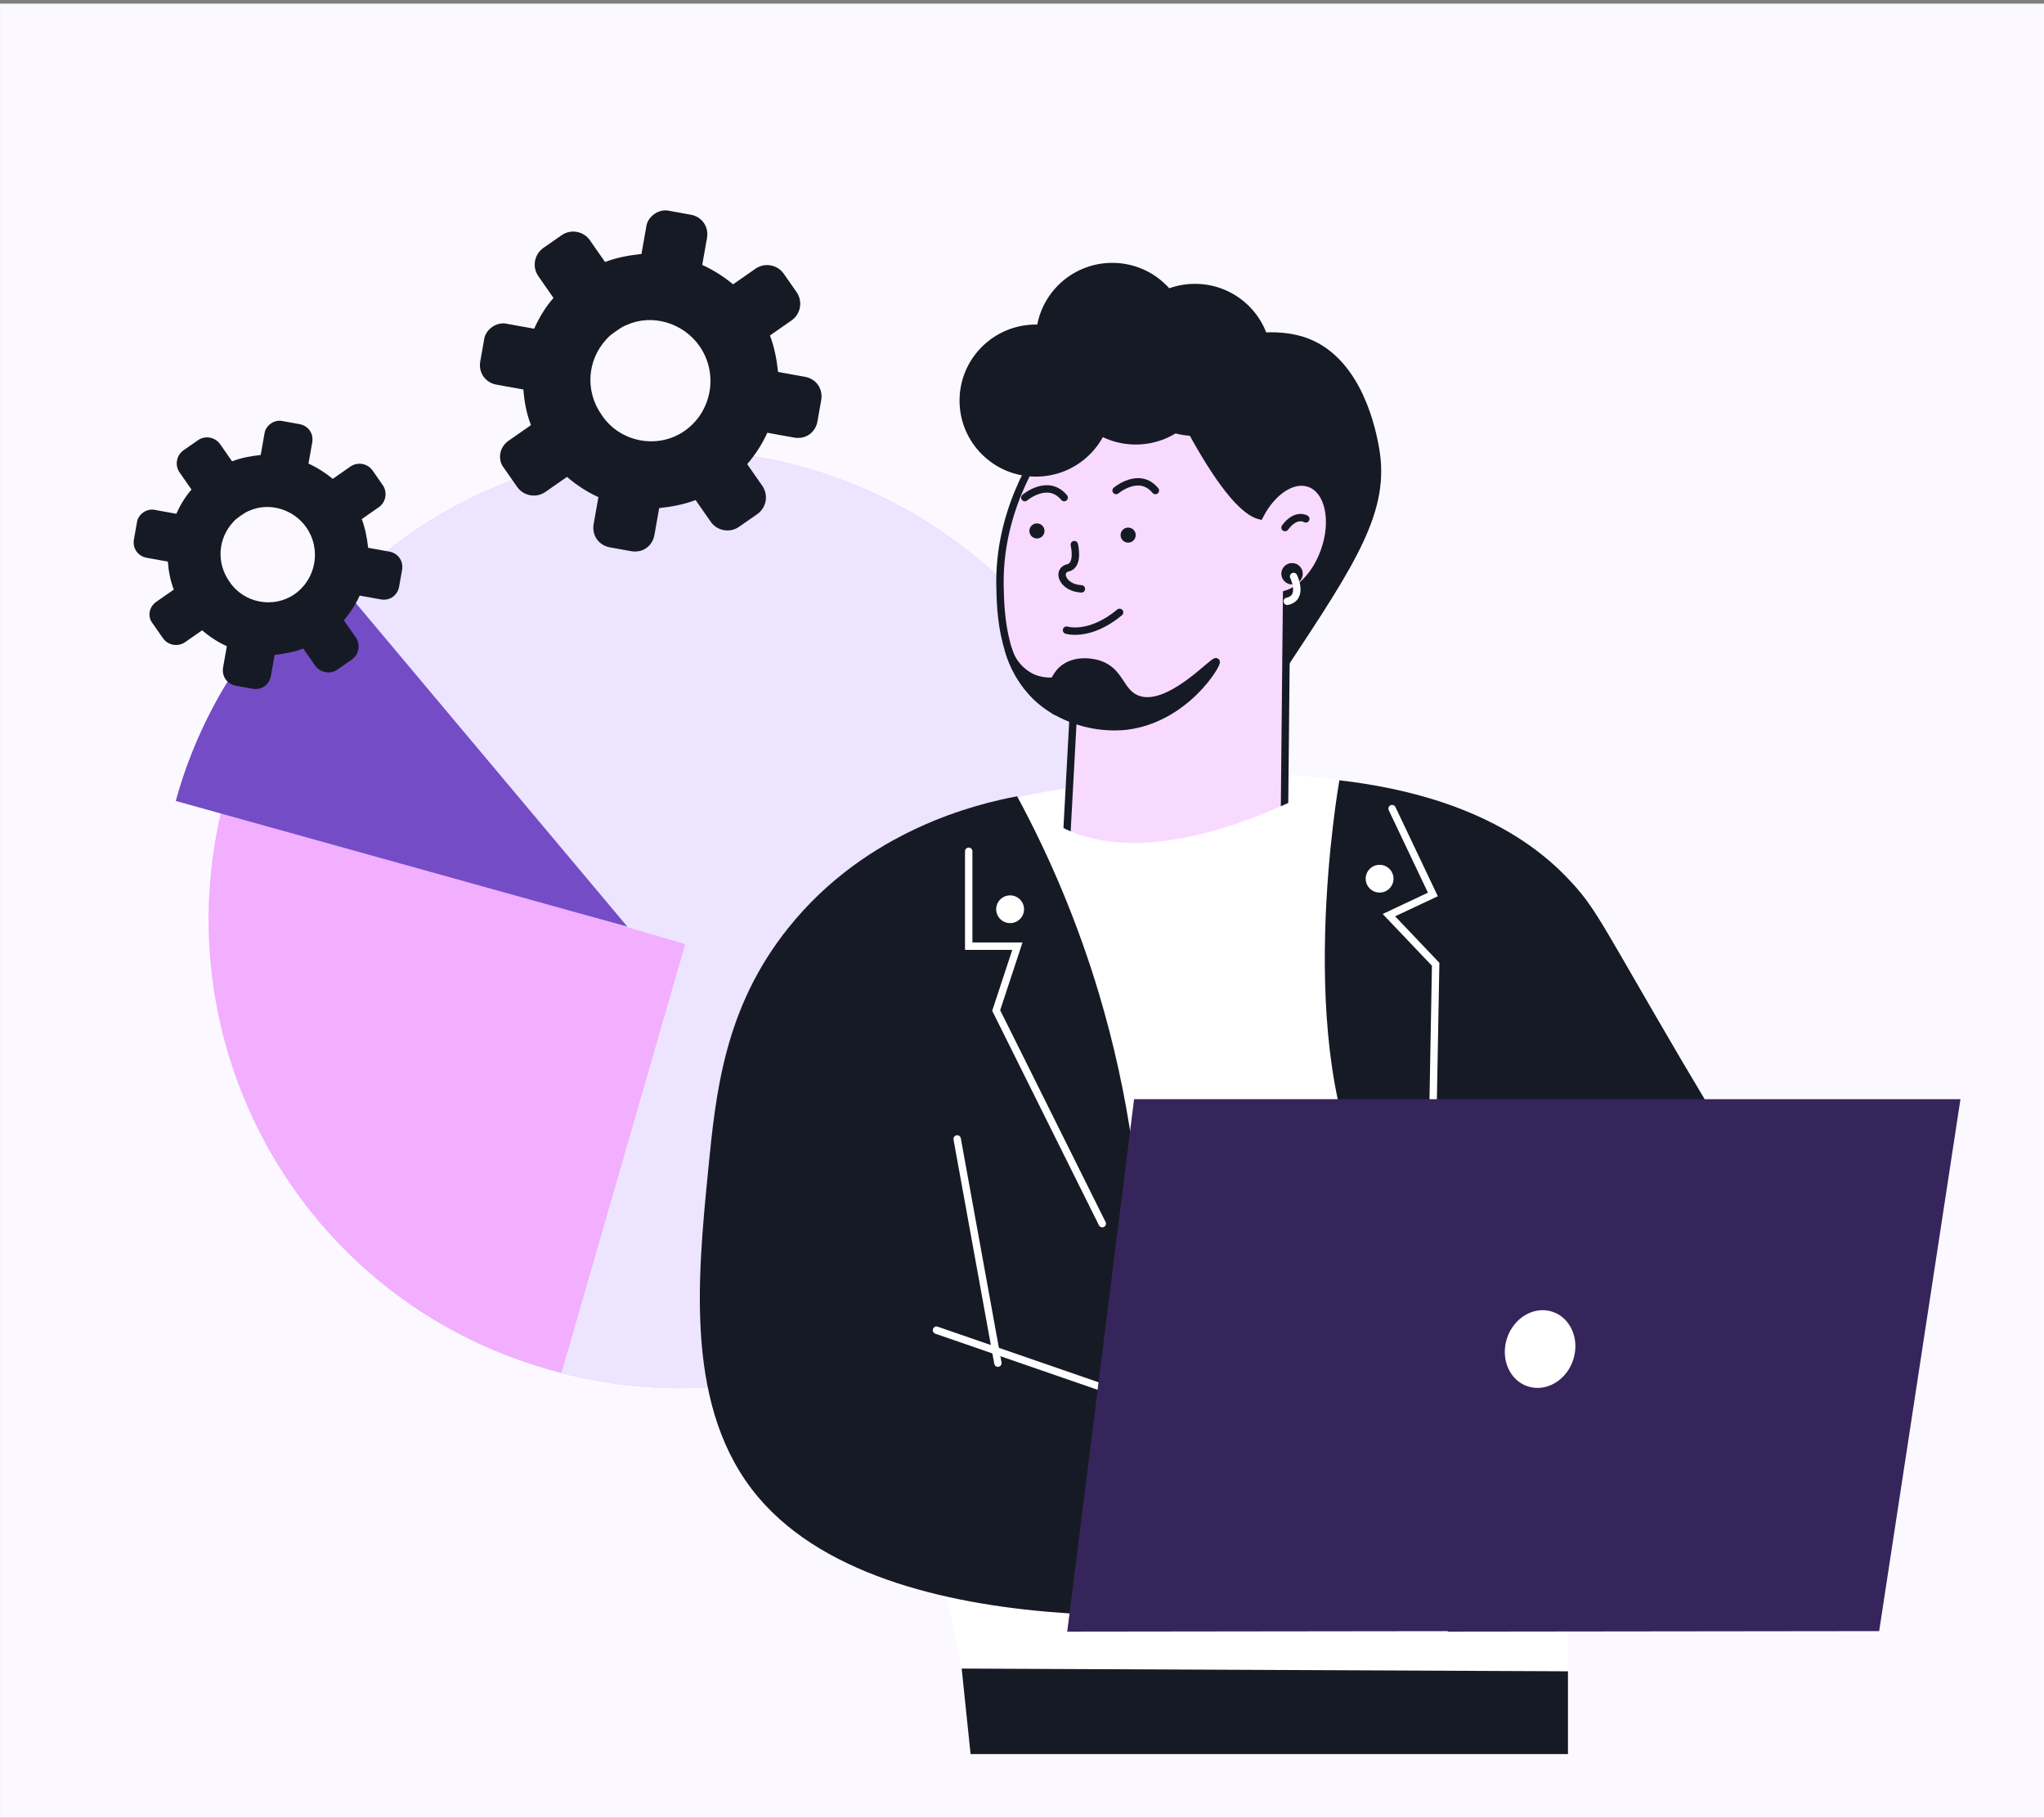
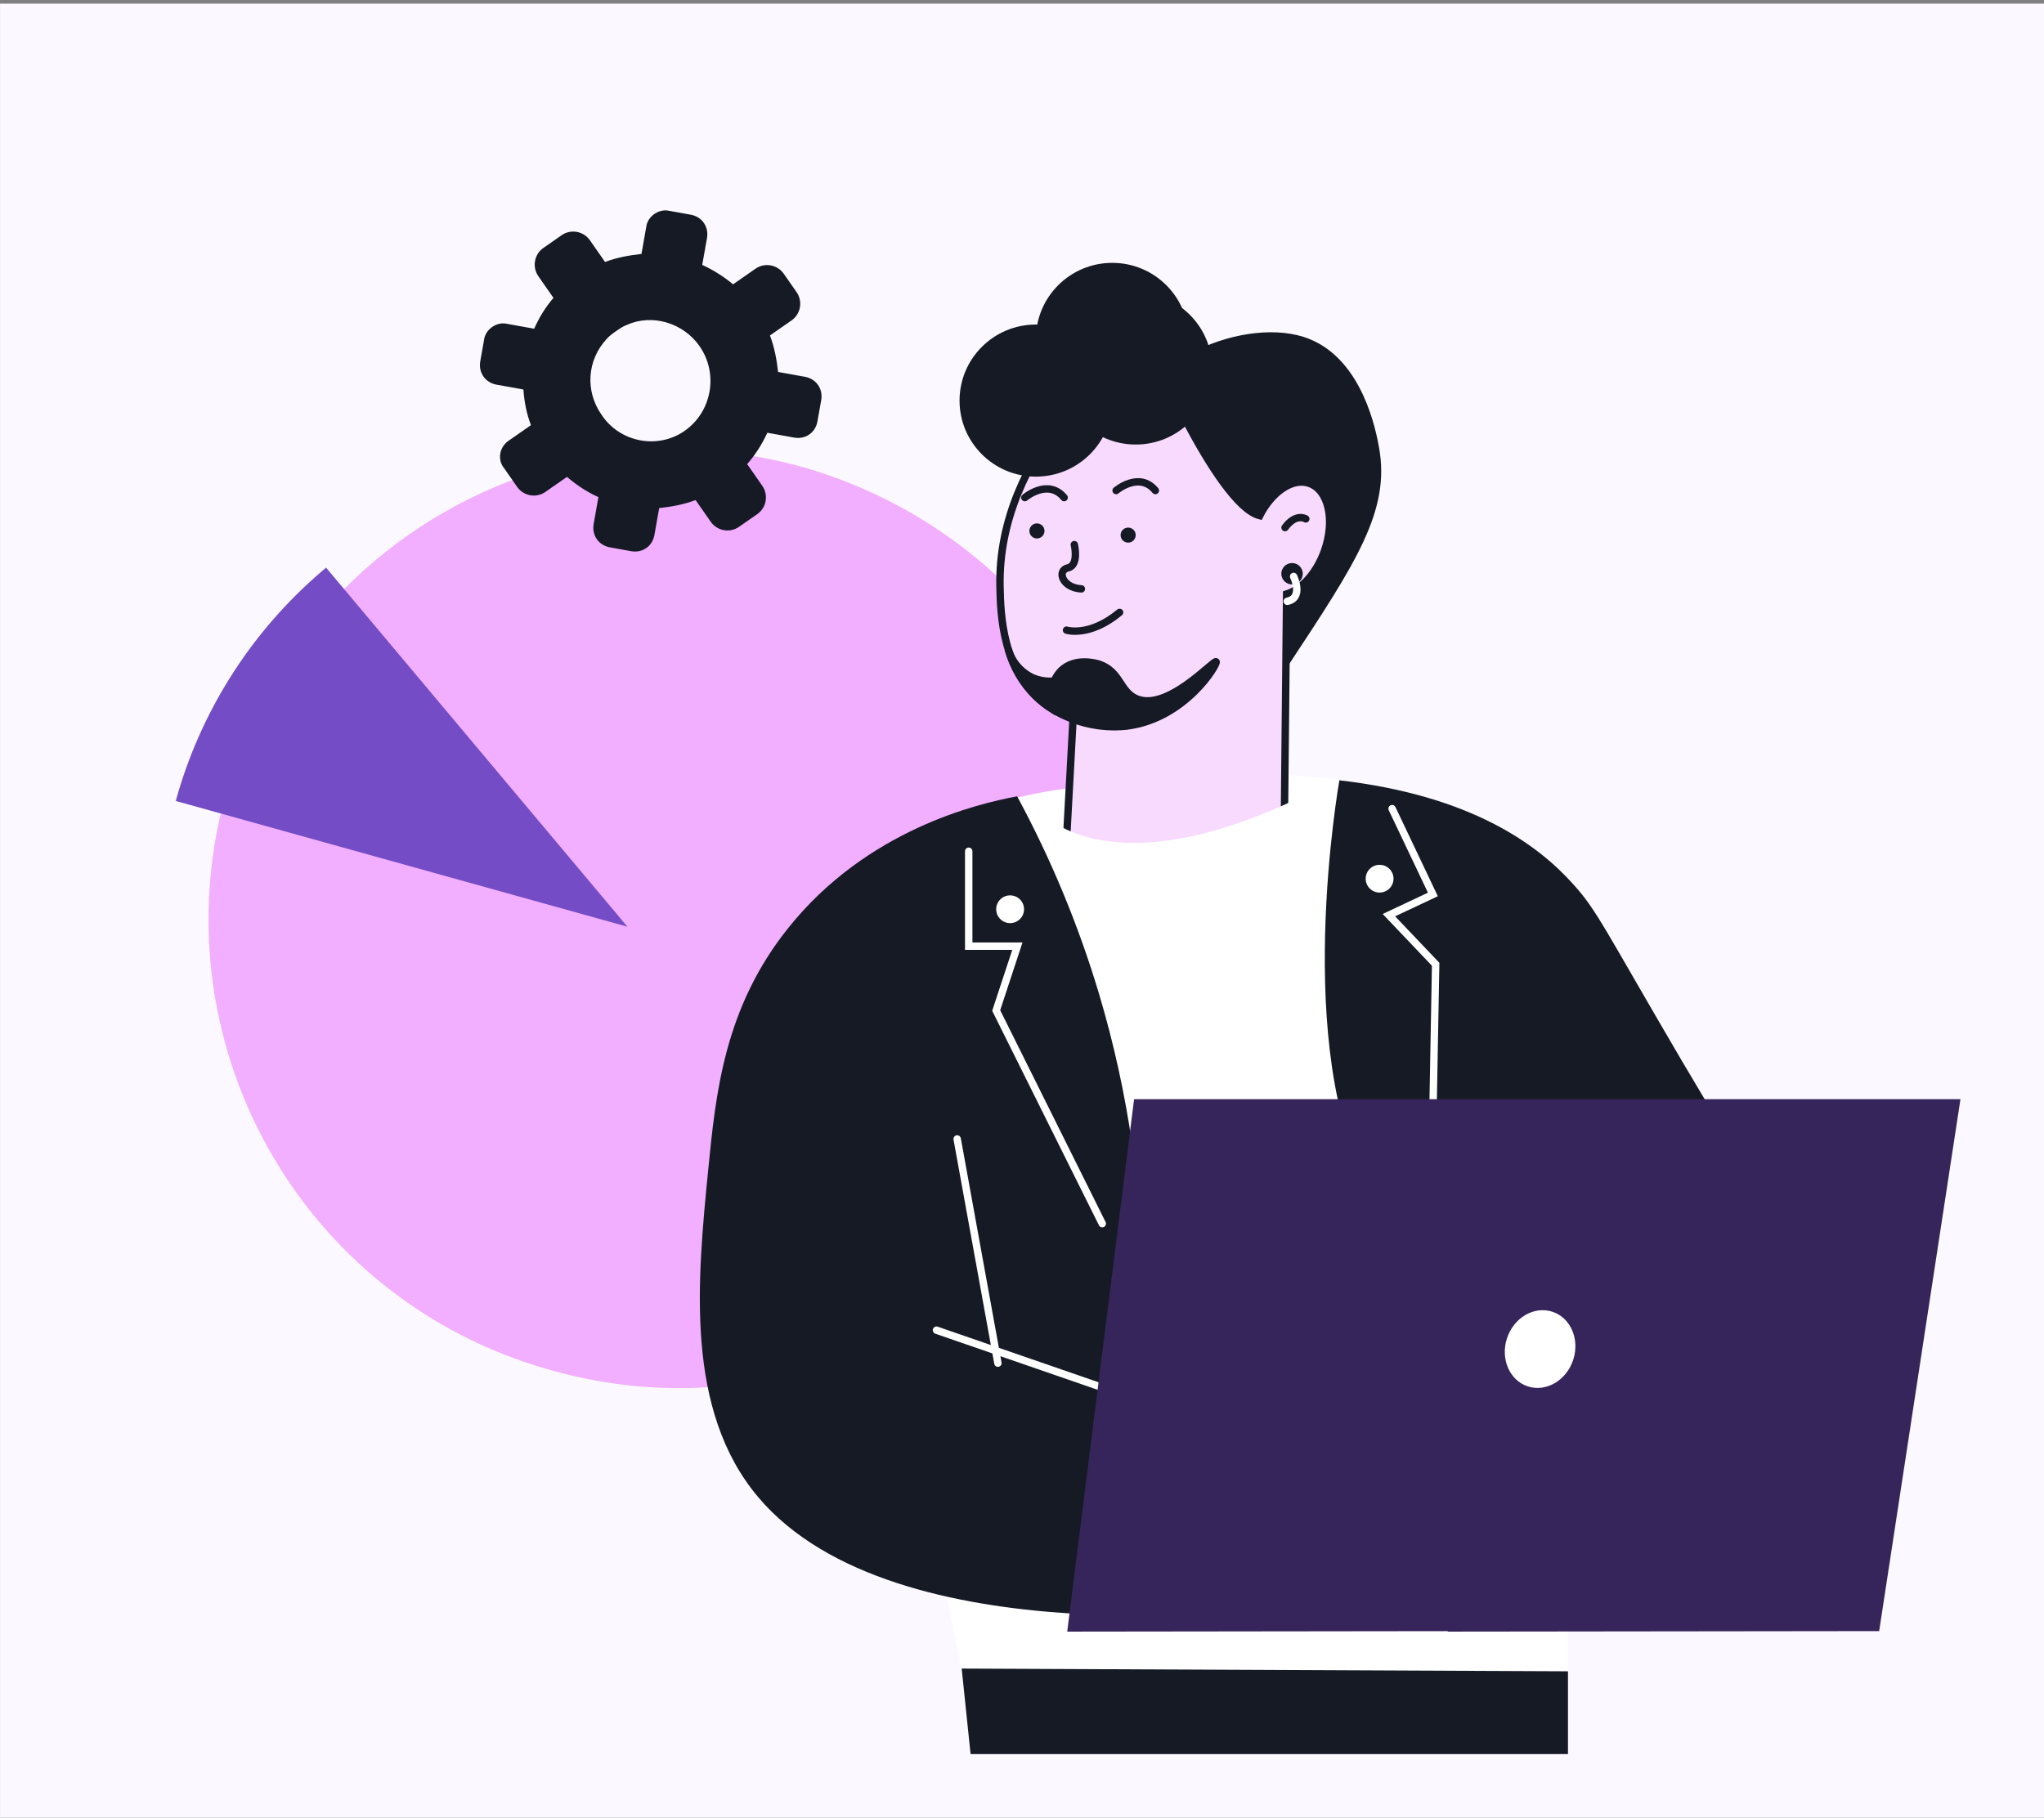
<svg xmlns="http://www.w3.org/2000/svg" width="552" height="491" viewBox="0 0 552 491" fill="none">
  <rect x="0" y="0" width="552" height="491" fill="#808080" stroke="none" />
  <g clip-path="url(#clip0_1585_8290)">
    <rect width="552" height="490" transform="translate(0.008 0.979)" fill="#FBF9FF" />
-     <path d="M304.938 283.366C285.527 350.651 215.481 389.341 148.21 369.935C80.501 350.77 41.923 280.376 61.334 213.091C73.49 170.953 105.58 140.087 144.131 127.65C167.32 119.983 192.92 119.27 218.062 126.523L219.081 126.817C285.816 146.805 324.25 216.421 304.938 283.366Z" fill="#F2AEFF" />
-     <path d="M304.938 283.366C285.919 349.292 217.67 388.132 151.607 370.915L185.037 255.035L59.863 218.188C60.354 216.489 60.844 214.79 61.236 213.431C73.49 170.953 105.58 140.087 144.131 127.65C167.32 119.983 192.92 119.27 218.062 126.523L219.081 126.817C285.816 146.805 324.25 216.421 304.938 283.366Z" fill="#EDE4FF" />
+     <path d="M304.938 283.366C285.527 350.651 215.481 389.341 148.21 369.935C80.501 350.77 41.923 280.376 61.334 213.091C73.49 170.953 105.58 140.087 144.131 127.65C167.32 119.983 192.92 119.27 218.062 126.523C285.816 146.805 324.25 216.421 304.938 283.366Z" fill="#F2AEFF" />
    <path d="M88.061 153.324L169.438 250.311L47.464 216.348C53.803 193.267 67.082 171.236 86.985 154.243L88.061 153.324Z" fill="#744CC6" />
-     <path d="M42.164 162.585L46.934 159.261C45.982 156.765 45.507 154.201 45.331 151.69L39.629 150.662C37.227 150.229 35.746 148.102 36.171 145.699L36.968 141.195C37.217 138.915 39.69 137.192 41.914 137.748L47.617 138.776C48.643 136.482 49.968 134.242 51.718 132.233L48.507 127.625C47.148 125.676 47.627 122.973 49.57 121.619L53.456 118.911C55.4 117.557 58.101 118.044 59.459 119.993L62.67 124.601C65.16 123.655 67.721 123.187 70.405 122.896L71.415 117.19C71.664 114.911 74.137 113.188 76.361 113.744L80.864 114.556C83.265 114.989 84.747 117.115 84.321 119.518L83.311 125.224C85.606 126.257 87.971 127.768 89.86 129.348L94.629 126.025C96.573 124.671 99.274 125.158 100.632 127.107L103.349 131.006C104.707 132.955 104.229 135.658 102.286 137.012L97.693 140.213C98.645 142.709 99.12 145.274 99.419 147.962L105.121 148.99C106.322 149.206 107.293 149.846 107.91 150.732C108.528 151.619 108.792 152.751 108.579 153.952L107.782 158.457C107.569 159.658 106.933 160.628 106.05 161.244C105.166 161.859 104.036 162.12 102.836 161.904L97.133 160.875C96.107 163.17 94.605 165.533 92.856 167.542L96.067 172.149C97.425 174.099 96.947 176.802 95.003 178.156L91.117 180.864C89.174 182.218 86.473 181.731 85.114 179.781L81.903 175.174C79.413 176.119 76.852 176.587 74.168 176.878L73.158 182.584C72.946 183.785 72.309 184.755 71.426 185.371C70.543 185.986 69.413 186.247 68.212 186.031L63.71 185.219C61.309 184.786 59.827 182.659 60.252 180.257L61.262 174.551C58.967 173.517 56.602 172.006 54.59 170.249L49.997 173.449C48.054 174.804 45.353 174.316 43.994 172.367L41.278 168.468C39.742 166.642 40.221 163.939 42.164 162.585ZM79.546 160.493C85.376 156.431 86.811 148.323 82.736 142.474C79.278 137.512 72.657 135.544 67.27 137.981C66.44 138.296 65.734 138.789 65.027 139.281C64.321 139.774 63.614 140.266 63.031 140.936C58.826 145.446 58.433 152.038 61.891 157C65.79 162.971 73.893 164.432 79.546 160.493Z" fill="#161A25" />
    <path d="M137.321 119.064L143.386 114.837C142.175 111.663 141.571 108.402 141.349 105.209L134.097 103.902C131.044 103.351 129.159 100.647 129.7 97.592L130.714 91.863C131.03 88.965 134.175 86.773 137.004 87.481L144.255 88.788C145.559 85.871 147.245 83.022 149.469 80.468L145.387 74.608C143.659 72.13 144.268 68.693 146.738 66.971L151.68 63.527C154.151 61.805 157.586 62.425 159.314 64.903L163.397 70.763C166.563 69.56 169.819 68.965 173.232 68.595L174.517 61.34C174.833 58.441 177.978 56.25 180.806 56.957L186.531 57.989C189.585 58.539 191.469 61.244 190.928 64.299L189.644 71.555C192.562 72.869 195.57 74.79 197.971 76.8L204.036 72.573C206.507 70.852 209.942 71.471 211.669 73.95L215.124 78.907C216.852 81.386 216.243 84.823 213.772 86.545L207.932 90.615C209.142 93.789 209.747 97.05 210.126 100.468L217.378 101.776C218.905 102.051 220.139 102.865 220.924 103.992C221.709 105.118 222.045 106.558 221.775 108.086L220.761 113.814C220.491 115.342 219.681 116.575 218.558 117.358C217.435 118.14 215.998 118.472 214.471 118.197L207.22 116.889C205.916 119.807 204.005 122.812 201.781 125.366L205.864 131.226C207.591 133.704 206.983 137.141 204.512 138.863L199.57 142.307C197.099 144.029 193.664 143.409 191.937 140.931L187.854 135.071C184.687 136.274 181.431 136.869 178.018 137.239L176.733 144.494C176.463 146.022 175.654 147.255 174.531 148.038C173.408 148.821 171.97 149.153 170.444 148.877L164.719 147.845C161.666 147.295 159.781 144.59 160.322 141.535L161.606 134.279C158.688 132.965 155.68 131.044 153.122 128.809L147.282 132.879C144.811 134.601 141.376 133.981 139.648 131.502L136.194 126.545C134.242 124.222 134.85 120.785 137.321 119.064ZM184.856 116.404C192.269 111.238 194.094 100.927 188.912 93.491C184.515 87.181 176.097 84.678 169.246 87.777C168.191 88.178 167.292 88.804 166.394 89.43C165.495 90.056 164.597 90.683 163.855 91.534C158.508 97.269 158.009 105.652 162.406 111.961C167.363 119.555 177.668 121.413 184.856 116.404Z" fill="#161A25" />
    <path d="M462.429 307.323C447.148 318.325 429.799 326.147 411.417 330.326C393.034 334.504 373.996 334.952 355.436 331.642L342.158 211.513L341.922 209.355C348.546 209.268 355.166 209.739 361.711 210.764C382.297 213.838 413.625 223.387 429.193 252.57L429.62 253.386C439.547 271.955 450.501 289.962 462.429 307.323Z" fill="white" />
    <path d="M429.188 252.603L425.989 332.357C425.271 350.37 424.99 356.184 424.698 364.648C423.991 385.043 423.273 414.617 423.441 451.447L259.708 450.698C247.136 389.813 234.572 328.929 222.016 268.044C227.695 264.317 233.409 260.463 239.156 256.483C259.281 242.652 278.296 228.653 296.233 214.587C296.233 214.587 316.998 220.994 335.137 211.982C336.888 211.848 339.279 211.68 342.153 211.512C343.758 211.412 345.52 211.322 347.395 211.244C352.468 211.043 357.194 210.864 361.706 210.797C382.292 213.872 413.62 223.42 429.188 252.603Z" fill="white" />
    <path d="M455.921 420.308C448.486 423.949 440.404 426.095 432.136 426.626C424.279 427.151 416.422 428.325 408.564 429.097C383.87 431.5 378.056 433.77 357.245 434.553C352.89 434.721 349.557 434.754 348.064 434.765C326.015 434.88 304.024 432.532 282.501 427.766C277.91 426.748 273.959 425.742 270.288 424.702C270.288 424.702 259.603 421.739 250.163 418.128C231.002 410.815 216.32 405.203 207.689 393.205C204.927 389.37 201.639 357.806 200.28 343.55C199.876 339.313 199.641 336.618 199.641 336.618L208.935 328.903L267.819 325.728C268.807 330.357 269.806 334.997 270.782 339.626C272.197 346.275 273.615 352.924 275.036 359.573C286.717 364.382 298.642 368.577 310.764 372.14C335.279 379.327 360.487 383.918 385.969 385.837C392.648 386.083 398.069 386.362 401.538 386.586C403.204 385.901 404.805 385.066 406.319 384.093C412.527 379.441 416.321 376.624 419.351 371.324C421.069 368.35 422.539 364.615 424.672 364.615C426.479 364.671 427.758 367.556 428.151 368.45C430.261 373.247 427.702 380.291 424.357 386.519L425.996 386.094C426.894 385.837 428.05 385.524 429.364 385.177C437.58 382.997 452.408 379.475 454.843 383.411C455.348 384.238 455.607 385.859 453.541 389.292C454.041 389.088 454.555 388.92 455.079 388.789C456.817 388.34 458.652 388.438 460.332 389.068C461.006 389.325 463.621 390.332 464.126 392.266C464.755 394.692 461.971 398.293 456.729 400.227C460.007 400.574 462.51 402.799 462.858 405.236C463.262 408.065 460.792 411.43 456.909 412.09C457.683 412.179 458.405 412.521 458.963 413.063C459.359 413.475 459.658 413.97 459.839 414.511C460.019 415.053 460.077 415.627 460.007 416.194C460.007 416.194 459.76 418.519 455.921 420.308Z" fill="#F9DAFF" stroke="#161A25" stroke-width="2" stroke-miterlimit="10" stroke-linecap="round" />
    <path d="M455.122 388.822C445.572 392.837 435.409 395.215 425.062 395.855" stroke="#161A25" stroke-width="2" stroke-miterlimit="10" stroke-linecap="round" />
    <path d="M457.752 399.634C447.932 403.5 437.551 405.765 427.008 406.342" stroke="#161A25" stroke-width="2" stroke-miterlimit="10" stroke-linecap="round" />
    <path d="M456.788 411.878C452.711 413.081 448.556 414.004 444.351 414.639C438.977 415.438 433.541 415.756 428.109 415.59" stroke="#161A25" stroke-width="2" stroke-miterlimit="10" stroke-linecap="round" />
    <path d="M429.39 385.222L417.492 388.789" stroke="#161A25" stroke-width="2" stroke-miterlimit="10" stroke-linecap="round" />
    <path d="M259.133 354.216L298.599 368.808" stroke="#161A25" stroke-width="2" stroke-miterlimit="10" stroke-linecap="round" />
    <path d="M288.112 213C288.112 213 224.693 219.038 207.104 268.301C189.515 317.565 194.903 344.232 194.903 344.232C194.903 344.232 265.685 352.428 291.12 335.958L288.112 213Z" fill="white" />
    <path d="M334.804 185.807C335.691 186.766 336.878 187.396 338.171 187.596C342.167 188.032 345.781 182.967 347.835 179.848C366.289 151.895 375.515 137.941 372.417 120.857C371.688 116.82 368.152 97.376 353.582 91.551C336.925 84.842 305.81 97.723 306.731 116.038C307.404 129.343 334.804 185.807 334.804 185.807Z" fill="#161A25" />
    <path d="M270.061 158.425C270.218 165.682 270.543 181.223 282.06 190.023C284.402 191.789 287.013 193.17 289.793 194.115L287.403 238.225C295.204 246.004 305.71 250.497 316.745 250.772C327.78 251.046 338.498 247.082 346.68 239.701L347.466 160.449C351.518 159.186 355.558 154.791 357.68 148.798C360.61 140.547 358.802 132.385 353.605 130.562C349.116 128.974 343.503 132.798 340.192 139.283C328.53 136.32 309.414 90.847 309.414 90.847C302.432 96.113 269.275 121.975 270.061 158.425Z" fill="#F9DAFF" stroke="#161A25" stroke-width="2" stroke-miterlimit="10" stroke-linecap="round" />
    <path d="M352.644 140.155C352.644 140.155 350.017 138.489 347.031 142.503L352.644 140.155Z" fill="white" />
    <path d="M352.644 140.155C352.644 140.155 350.017 138.489 347.031 142.503" stroke="#161A25" stroke-width="2" stroke-miterlimit="10" stroke-linecap="round" />
    <path d="M328.425 178.741C328.93 179.3 320.141 194.16 304.202 196.128C297.344 196.835 290.442 195.3 284.537 191.756C283.823 189.971 283.638 188.021 284.002 186.135C284.366 184.249 285.264 182.506 286.591 181.112C290.463 177.411 296.266 179.222 296.771 179.379C302.586 181.291 302.384 186.803 306.874 188.715C315.202 192.36 327.852 178.093 328.425 178.741Z" fill="#161A25" stroke="#161A25" stroke-width="2" stroke-miterlimit="10" />
    <path d="M290.13 147.11C290.13 147.11 291.477 152.7 288.413 153.382C285.349 154.064 286.819 158.783 292.038 159.062" stroke="#161A25" stroke-width="2" stroke-miterlimit="10" stroke-linecap="round" />
    <path d="M288.023 170.21C288.023 170.21 294.186 172.189 302.357 165.413" stroke="#161A25" stroke-width="2" stroke-miterlimit="10" stroke-linecap="round" />
    <path d="M276.766 134.408C276.766 134.408 283.007 129.12 287.384 134.408" stroke="#161A25" stroke-width="2" stroke-miterlimit="10" stroke-linecap="round" />
    <path d="M301.414 132.497C301.414 132.497 307.655 127.208 312.021 132.497" stroke="#161A25" stroke-width="2" stroke-miterlimit="10" stroke-linecap="round" />
    <path d="M304.668 146.573C305.796 146.573 306.711 145.662 306.711 144.538C306.711 143.414 305.796 142.503 304.668 142.503C303.54 142.503 302.625 143.414 302.625 144.538C302.625 145.662 303.54 146.573 304.668 146.573Z" fill="#161A25" />
    <path d="M280.035 145.444C281.163 145.444 282.078 144.533 282.078 143.409C282.078 142.285 281.163 141.374 280.035 141.374C278.907 141.374 277.992 142.285 277.992 143.409C277.992 144.533 278.907 145.444 280.035 145.444Z" fill="#161A25" />
    <path d="M279.783 218.032C279.783 218.032 296.845 241.568 351.621 215.147C356.463 230.219 361.304 245.291 366.146 260.363L327.791 268.19L273.711 260.732L279.783 218.032Z" fill="white" />
    <path d="M259.711 450.698L262.113 473.798H423.444V451.436L259.711 450.698Z" fill="#161A25" />
    <path d="M279.752 128.739C291.14 128.739 300.372 119.544 300.372 108.2C300.372 96.856 291.14 87.66 279.752 87.66C268.365 87.66 259.133 96.856 259.133 108.2C259.133 119.544 268.365 128.739 279.752 128.739Z" fill="#161A25" />
    <path d="M300.377 112.079C311.765 112.079 320.997 102.883 320.997 91.54C320.997 80.196 311.765 71 300.377 71C288.99 71 279.758 80.196 279.758 91.54C279.758 102.883 288.99 112.079 300.377 112.079Z" fill="#161A25" />
-     <path d="M322.721 117.748C334.109 117.748 343.341 108.552 343.341 97.209C343.341 85.865 334.109 76.669 322.721 76.669C311.333 76.669 302.102 85.865 302.102 97.209C302.102 108.552 311.333 117.748 322.721 117.748Z" fill="#161A25" />
    <path d="M306.721 120.074C318.109 120.074 327.341 110.878 327.341 99.534C327.341 88.191 318.109 78.995 306.721 78.995C295.333 78.995 286.102 88.191 286.102 99.534C286.102 110.878 295.333 120.074 306.721 120.074Z" fill="#161A25" />
    <path d="M272.266 175.297C272.749 177.011 273.602 178.6 274.765 179.952C275.928 181.304 277.374 182.386 279 183.124C281.874 184.293 285.089 184.317 287.98 183.191C286.858 186.053 285.657 188.916 284.5 191.789C282.761 190.726 281.146 189.474 279.685 188.055C276.132 184.523 273.574 180.124 272.266 175.297Z" fill="#161A25" stroke="#161A25" stroke-width="2" stroke-miterlimit="10" />
    <path d="M308.642 351.055C308.791 323.047 304.789 295.17 296.767 268.326C291.243 249.88 283.845 232.044 274.688 215.093C264.17 217.05 234.133 224.038 212.863 250.671C195.554 272.307 193.298 295.34 191.255 316.002C188.326 345.822 184.88 380.852 204.781 404.422C241.822 448.263 344.045 434.22 344.045 434.22L308.642 351.055Z" fill="#161A25" />
    <path d="M258.492 307.639L269.492 368.196" stroke="white" stroke-width="2" stroke-miterlimit="10" stroke-linecap="round" />
    <path d="M252.906 359.296L316.236 381.188" stroke="white" stroke-width="2" stroke-miterlimit="10" stroke-linecap="round" />
    <path d="M348.928 156.86C349.976 156.86 350.825 156.014 350.825 154.97C350.825 153.927 349.976 153.081 348.928 153.081C347.881 153.081 347.031 153.927 347.031 154.97C347.031 156.014 347.881 156.86 348.928 156.86Z" fill="#161A25" stroke="#161A25" stroke-width="2" stroke-miterlimit="10" />
    <path d="M349.35 155.708C349.35 155.708 352.168 161.489 347.633 162.417" stroke="white" stroke-width="2" stroke-miterlimit="10" stroke-linecap="round" />
    <path d="M261.609 229.931V255.569H274.753L269.029 272.944L297.674 330.516" stroke="white" stroke-width="2" stroke-miterlimit="10" stroke-linecap="round" />
    <path d="M272.791 249.341C274.868 249.341 276.552 247.664 276.552 245.595C276.552 243.527 274.868 241.85 272.791 241.85C270.715 241.85 269.031 243.527 269.031 245.595C269.031 247.664 270.715 249.341 272.791 249.341Z" fill="white" />
    <path d="M361.711 210.764C361.711 210.764 348.68 283.966 370.029 321.311L473.295 318.605C468.805 311.091 462.071 299.866 453.989 286.18C433.56 251.351 431.293 245.872 424.805 238.772C415.275 228.139 397.338 214.901 361.711 210.764Z" fill="#161A25" />
    <path d="M375.95 218.423L386.962 241.601L375.086 247.191L387.714 260.463L386.535 324.699" stroke="white" stroke-width="2" stroke-miterlimit="10" stroke-linecap="round" />
    <path d="M372.573 241.087C374.649 241.087 376.333 239.41 376.333 237.341C376.333 235.272 374.649 233.595 372.573 233.595C370.496 233.595 368.812 235.272 368.812 237.341C368.812 239.41 370.496 241.087 372.573 241.087Z" fill="white" />
    <path d="M390.972 440.59L390.961 440.714L507.484 440.579L529.439 296.903H306.271L288.211 440.714L390.972 440.59Z" fill="#36255A" />
    <path d="M424.862 367.286C426.679 361.713 424.147 355.899 419.206 354.3C414.265 352.702 408.787 355.925 406.97 361.499C405.153 367.072 407.685 372.886 412.626 374.484C417.567 376.083 423.045 372.86 424.862 367.286Z" fill="white" />
  </g>
  <defs>
    <clipPath id="clip0_1585_8290">
      <rect width="552" height="490" fill="white" transform="translate(0.008 0.979)" />
    </clipPath>
  </defs>
</svg>